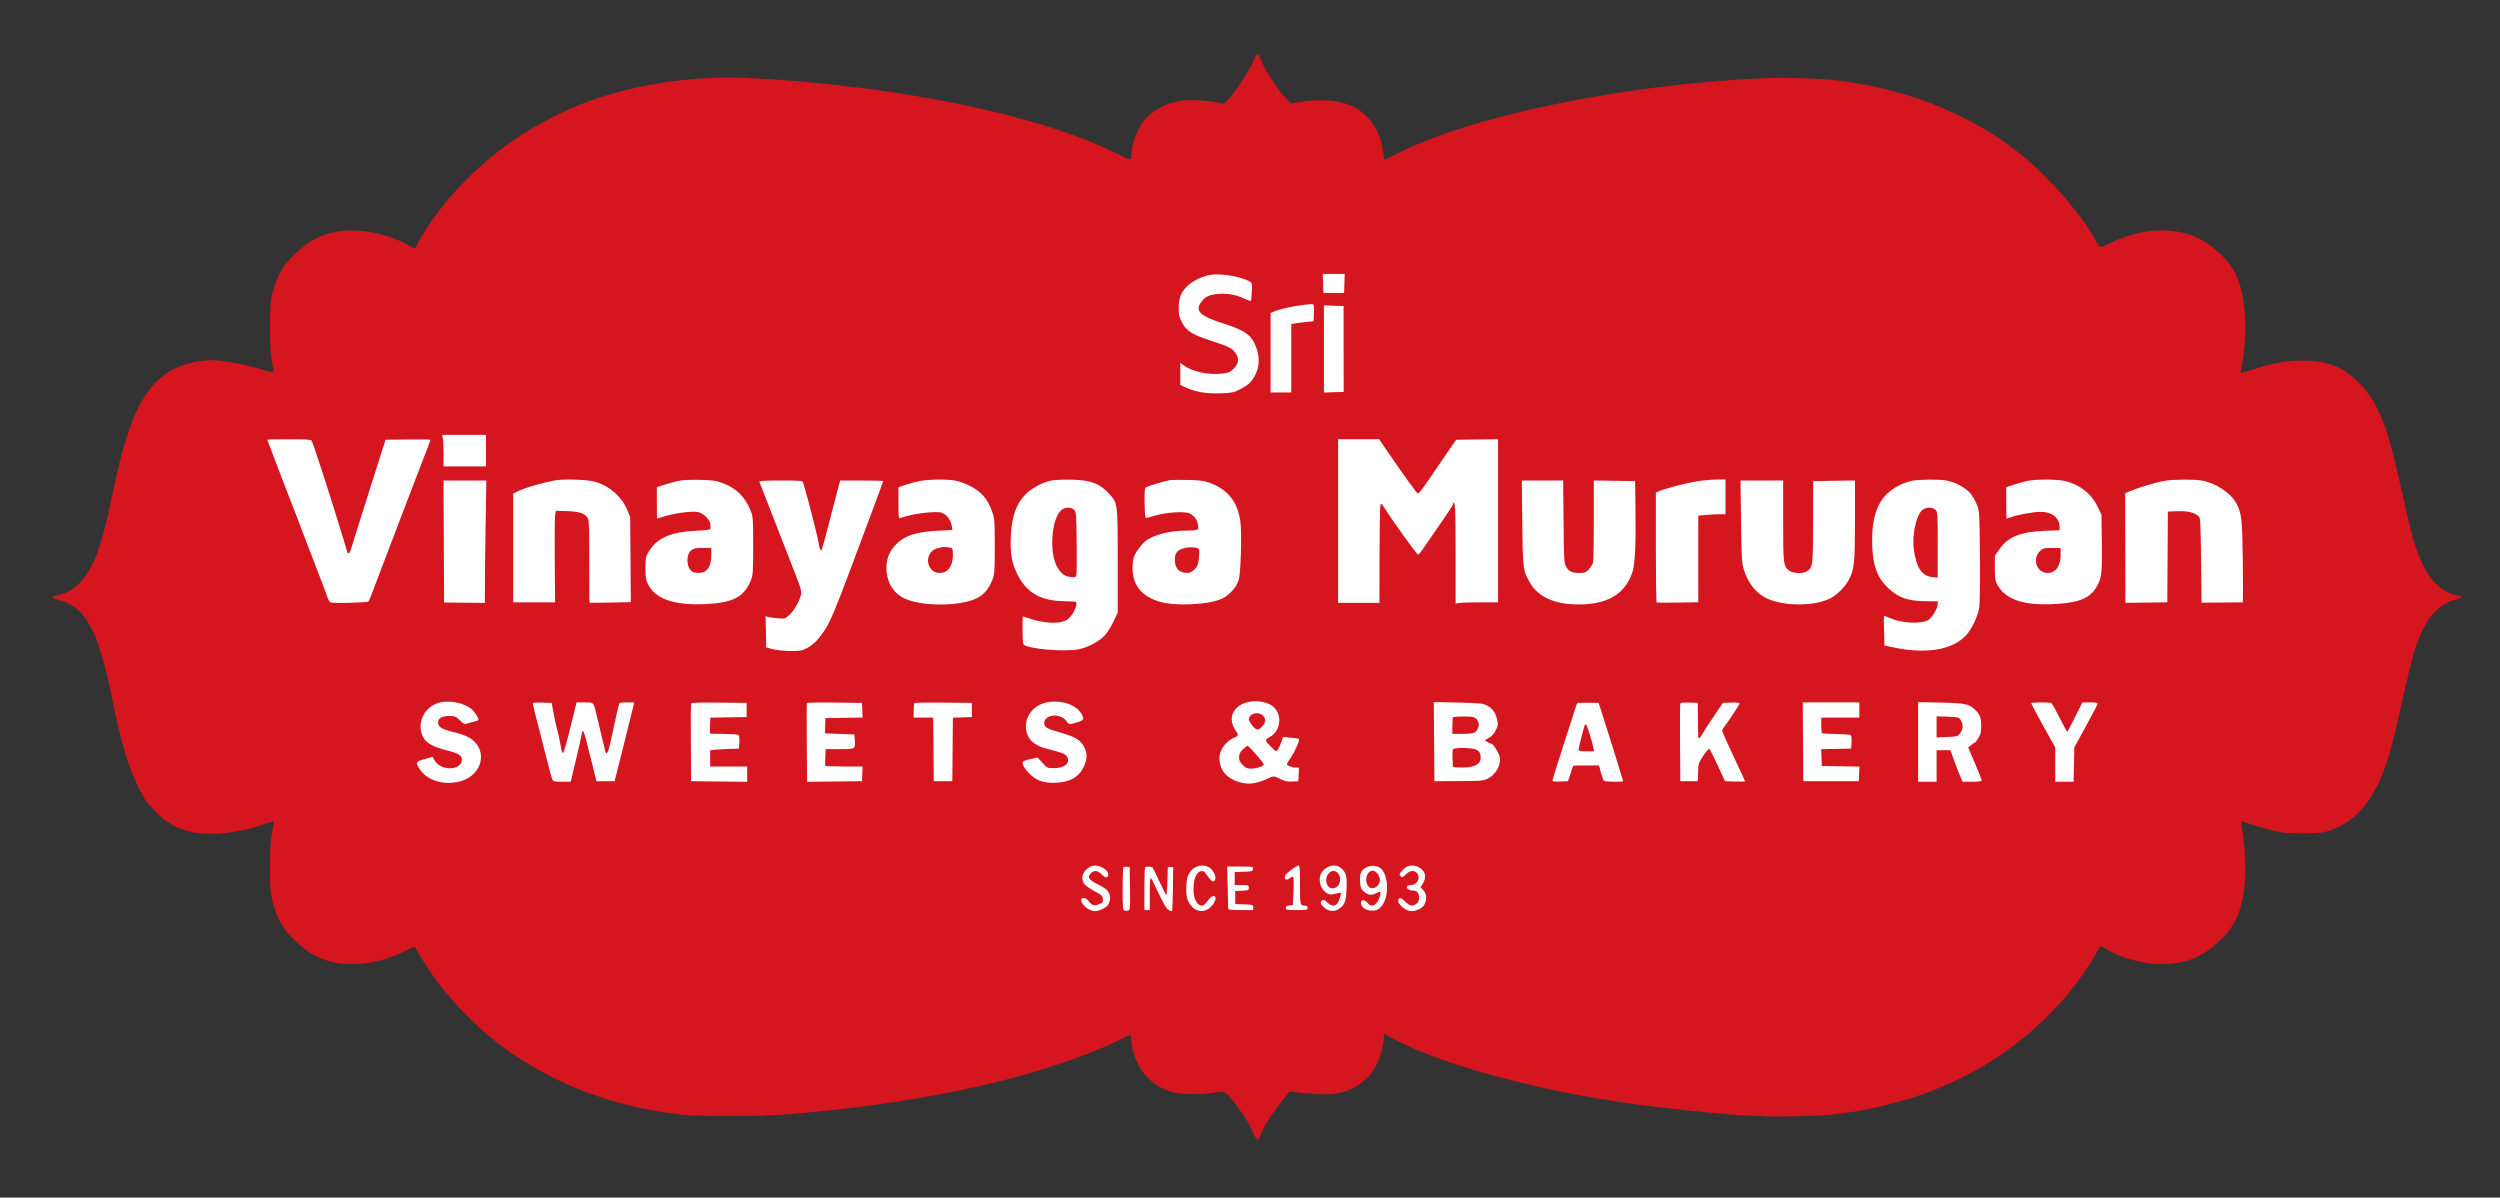
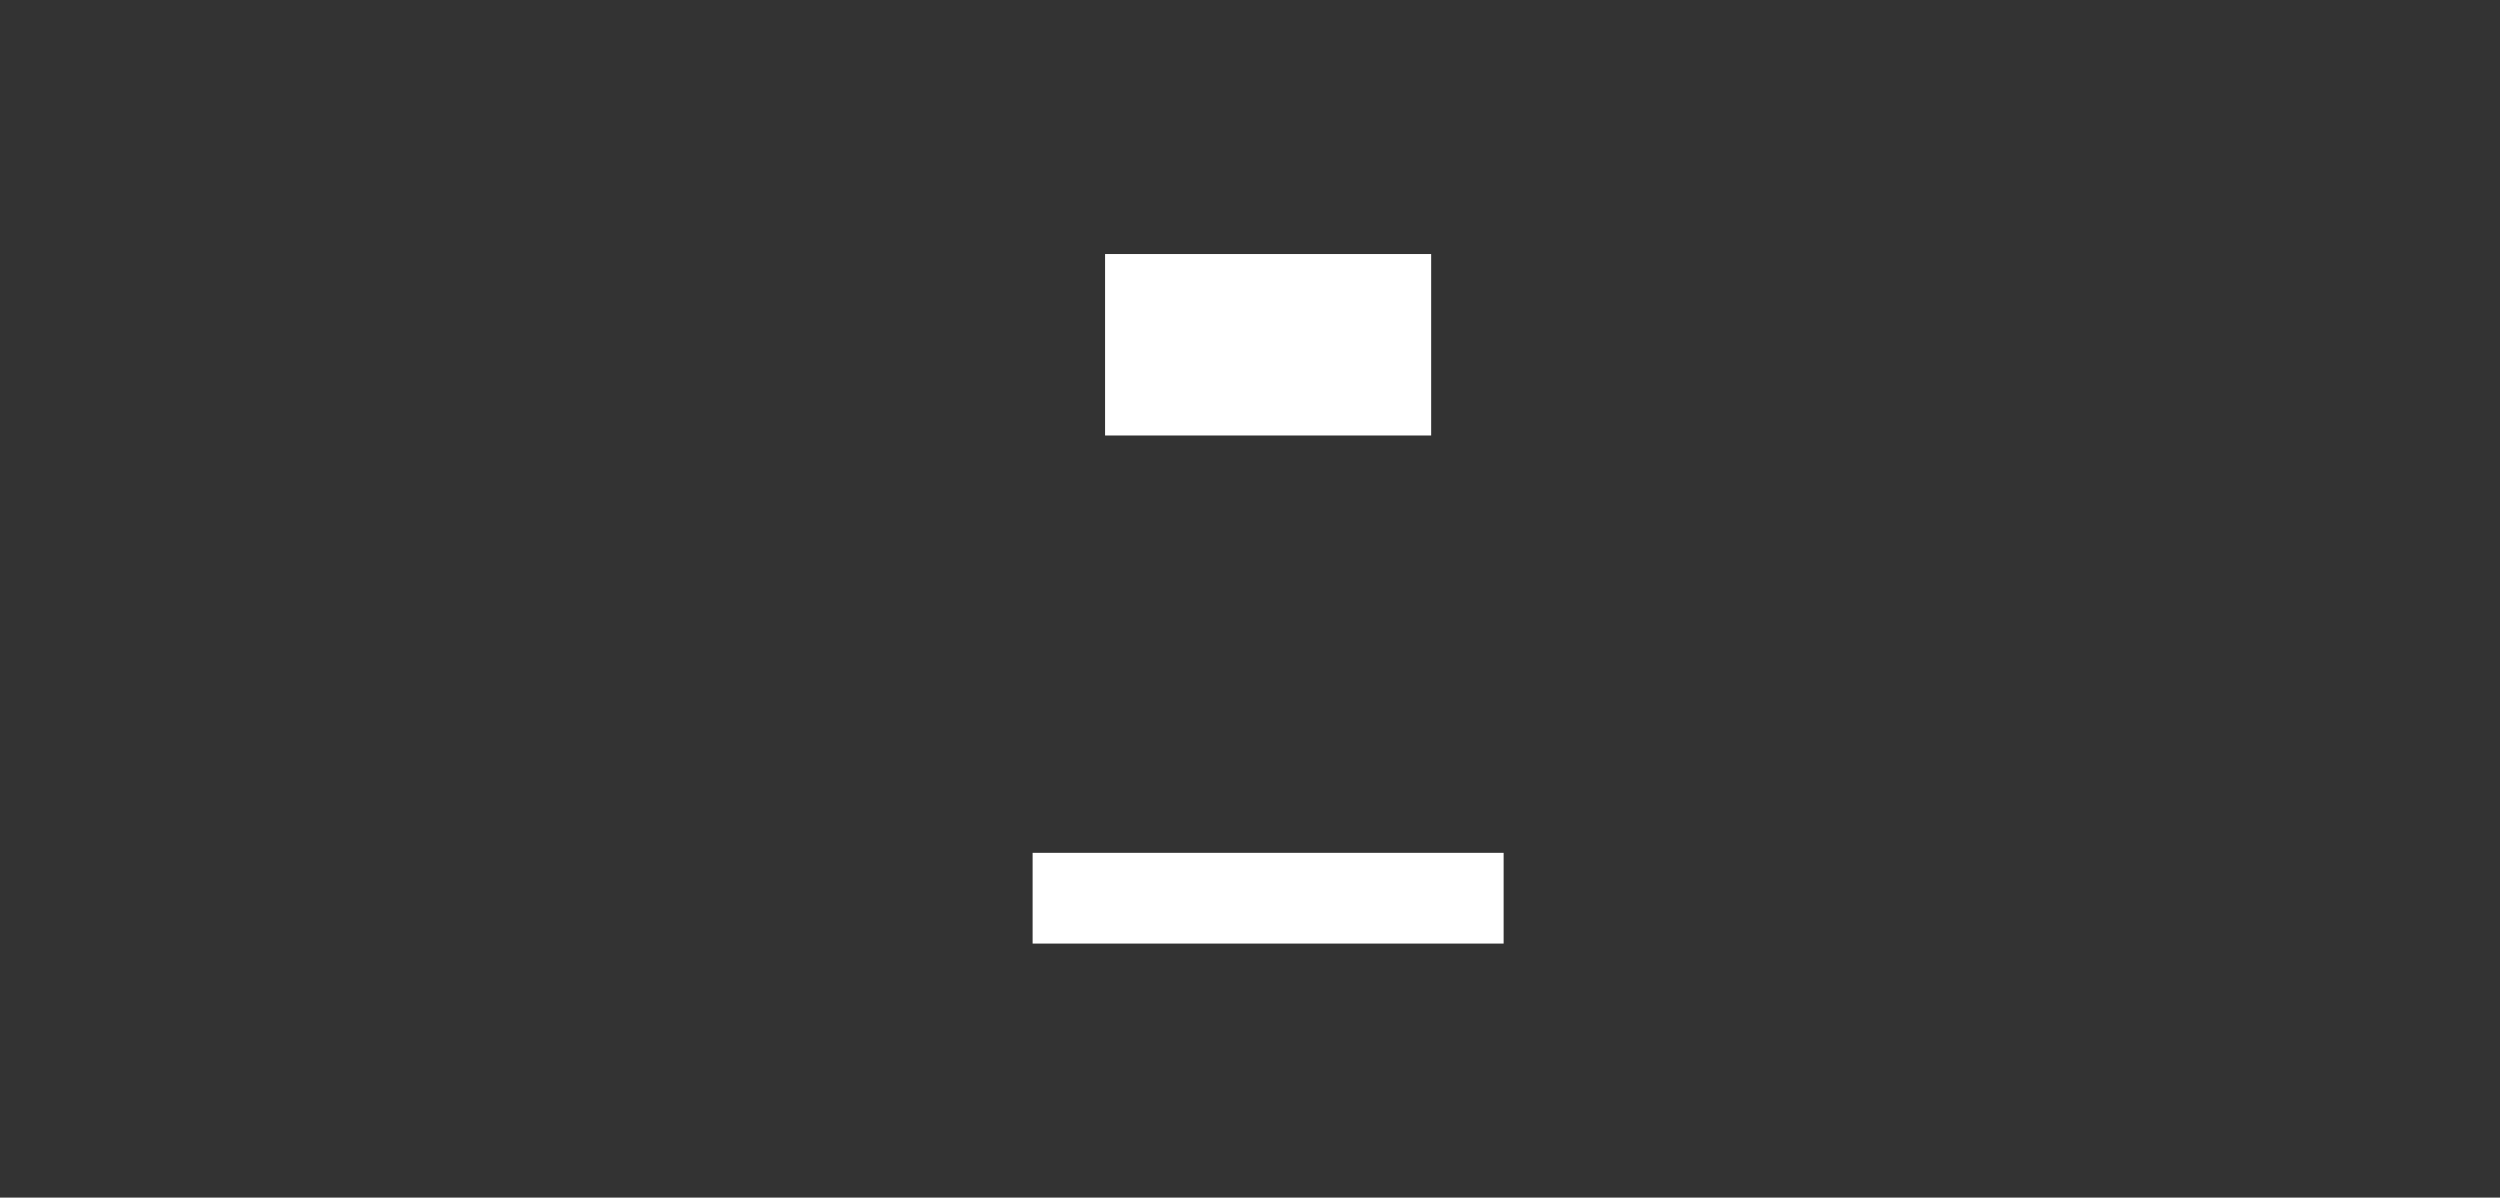
<svg xmlns="http://www.w3.org/2000/svg" width="334" height="160" viewBox="0 0 334 160" fill="none">
  <rect x="0" y="0" width="334" height="160" fill="#333333" stroke="none" />
-   <path d="M33.884 53.333H302.536V106.667H33.884V53.333Z" fill="white" />
  <path d="M137.957 113.939H200.884V126.061H137.957V113.939Z" fill="white" />
  <path d="M147.638 33.939H191.203V58.182H147.638V33.939Z" fill="white" />
-   <path fill-rule="evenodd" clip-rule="evenodd" d="M167.426 8.23C166.84 9.556 165.235 12.014 164.25 13.087L163.555 13.84L162.506 13.668C159.305 13.142 157.022 13.327 155.189 14.265C154.562 14.59 153.719 15.17 153.324 15.562C152.14 16.723 151.146 19.114 151.146 20.781C151.146 21.483 151.18 21.488 149.137 20.478C138.826 15.364 120.057 11.488 100.551 10.44C92.4 10.002 83.808 11.361 77.068 14.152C68.842 17.557 61.762 23.297 57.111 30.335C56.61 31.092 56.033 32.056 55.831 32.473L55.46 33.23L54.268 32.603C52.112 31.467 49.399 30.789 47.007 30.789C44.223 30.789 42.02 31.614 39.956 33.432C37.968 35.183 37.104 36.534 36.464 38.908C36.114 40.208 36.085 40.528 36.077 43.571C36.072 46.134 36.127 47.148 36.333 48.272C36.477 49.059 36.565 49.737 36.523 49.775C36.485 49.817 35.836 49.644 35.087 49.396C33.612 48.904 30.727 48.306 29.089 48.15C27 47.952 24.19 48.613 22.522 49.691C18.925 52.022 16.971 56.349 14.919 66.526C14.355 69.32 13.584 72.271 13.011 73.836C11.844 77.001 10.096 78.963 8.007 79.442C6.878 79.703 6.765 79.838 7.51 80.027C9.789 80.604 11.111 81.74 12.337 84.177C13.129 85.751 14.182 89.32 14.843 92.675C16.116 99.122 17.143 102.561 18.723 105.65C19.355 106.883 19.696 107.346 20.795 108.449C22.307 109.96 23.482 110.633 25.525 111.143C27.926 111.744 32.071 111.29 35.483 110.053C36.039 109.851 36.519 109.712 36.552 109.741C36.582 109.771 36.485 110.473 36.338 111.294C36.131 112.447 36.068 113.521 36.068 115.92C36.068 118.71 36.106 119.19 36.409 120.423C36.919 122.468 37.576 123.731 38.806 125.027C40.596 126.913 41.919 127.784 43.919 128.403C46.779 129.282 50.911 128.727 54.125 127.031C54.989 126.576 55.355 126.45 55.448 126.572C55.519 126.665 55.962 127.393 56.433 128.192C58.809 132.224 63.084 136.883 67.111 139.829C73.901 144.804 81.651 147.784 90.572 148.861C93.436 149.207 101.49 149.198 105.639 148.845C121.834 147.468 135.258 144.724 145.573 140.684C146.887 140.166 148.602 139.417 149.381 139.017C150.16 138.617 150.876 138.289 150.973 138.289C151.078 138.289 151.146 138.529 151.146 138.912C151.146 139.257 151.243 139.926 151.365 140.402C152.115 143.327 154.212 145.402 157.034 146C158.1 146.227 160.834 146.218 162.207 145.987C162.767 145.894 163.369 145.856 163.546 145.903C164.199 146.084 166.743 149.653 167.438 151.366C167.649 151.883 167.906 152.308 168.007 152.308C168.112 152.308 168.272 152.048 168.369 151.728C168.664 150.764 170.071 148.537 171.486 146.816L172.299 145.827L173.023 145.911C176.705 146.336 178.276 146.298 179.864 145.764C181.553 145.191 183.086 143.883 183.853 142.367C184.371 141.336 184.876 139.539 184.876 138.702C184.876 138.146 184.981 138.024 185.247 138.276C185.466 138.487 188.174 139.808 189.539 140.372C197.685 143.723 209.9 146.585 221.875 147.952C231.335 149.03 234.6 149.249 239.759 149.139C244.094 149.047 246.351 148.824 249.696 148.154C260.415 146.012 269.235 140.974 275.996 133.133C277.377 131.534 279.437 128.579 280.178 127.136C280.397 126.711 280.621 126.383 280.671 126.408C280.722 126.433 281.252 126.723 281.851 127.056C284.159 128.344 287.773 129.059 290.334 128.735C292.949 128.403 295.009 127.317 297.077 125.175C298.834 123.356 299.748 120.894 299.95 117.443C300.055 115.587 299.849 112.258 299.533 110.726C299.427 110.225 299.368 109.787 299.402 109.758C299.436 109.724 299.996 109.876 300.653 110.099C301.306 110.318 302.595 110.688 303.513 110.92C305.025 111.294 305.413 111.336 307.654 111.332C309.958 111.328 310.206 111.303 311.322 110.932C313.618 110.166 315.539 108.546 316.945 106.181C318.369 103.786 319.3 101.033 320.437 95.869C321.532 90.898 322.223 88.041 322.632 86.795C323.963 82.729 325.5 80.835 328.065 80.095C329.219 79.762 329.24 79.691 328.225 79.526C326.541 79.249 324.868 77.793 323.803 75.667C322.682 73.432 322.286 72.018 320.37 63.403C318.849 56.576 317.56 53.546 315.143 51.122C313.016 48.988 310.935 48.171 307.654 48.175C305.493 48.18 303.774 48.487 301.1 49.341C300.19 49.632 299.411 49.834 299.364 49.792C299.322 49.749 299.385 49.295 299.508 48.786C299.891 47.136 300.076 43.857 299.899 41.757C299.596 38.167 298.783 36.092 296.968 34.27C295.203 32.494 293.657 31.58 291.559 31.079C288.67 30.385 285.111 30.903 281.922 32.481C280.456 33.205 280.549 33.226 279.926 32.022C278.443 29.152 274.206 24.186 270.726 21.235C264.24 15.734 255.441 12.027 246.01 10.814C243.323 10.469 238.559 10.309 235.337 10.461C216.627 11.328 196.518 15.495 186.607 20.558C185.761 20.991 185.032 21.345 184.99 21.345C184.948 21.345 184.834 20.76 184.737 20.04C184.388 17.473 182.888 15.276 180.795 14.245C179.017 13.373 176.334 13.154 173.482 13.651L172.493 13.824L171.983 13.335C170.938 12.329 169.018 9.451 168.508 8.125C168.066 6.968 167.973 6.976 167.426 8.23ZM161.609 36.736C160.505 36.938 159.124 37.654 158.471 38.365C157.725 39.177 157.481 39.867 157.472 41.185C157.468 42.043 157.54 42.346 157.906 43.058C158.5 44.215 159.199 44.665 161.752 45.511C164.262 46.345 164.544 46.479 165.02 47.106C165.589 47.851 165.53 48.55 164.844 49.24C164.376 49.703 164.161 49.804 163.441 49.897C161.508 50.137 159.389 49.699 158.125 48.803L157.687 48.491V51.433L158.475 51.795C159.76 52.38 161.175 52.611 163.066 52.544C164.549 52.494 164.831 52.439 165.539 52.077C166.79 51.433 167.24 51.021 167.712 50.074C168.255 48.992 168.306 47.776 167.868 46.53C167.265 44.809 166.427 44.173 163.597 43.272C160.261 42.212 159.57 41.538 160.53 40.28C161.036 39.619 161.558 39.379 162.729 39.274C163.934 39.16 165.122 39.367 166.187 39.872C166.625 40.078 167.034 40.225 167.097 40.204C167.156 40.179 167.223 39.619 167.244 38.962C167.278 37.792 167.274 37.763 166.882 37.561C165.576 36.892 162.99 36.483 161.609 36.736ZM176.806 39.139H179.569L179.653 36.597H176.722L176.806 39.139ZM174.043 40.743C172.531 40.949 170.993 41.294 170.264 41.601L169.755 41.812V52.435H172.518V43.293L172.99 43.205C173.247 43.159 173.921 43.074 174.481 43.02L175.496 42.919L175.538 41.841C175.563 41.252 175.53 40.722 175.466 40.667C175.403 40.612 174.763 40.646 174.043 40.743ZM176.877 52.443L179.514 52.359L179.502 40.886L176.877 40.802V52.443ZM59.167 58.554C59.218 58.803 59.26 59.749 59.26 60.659V62.313H64.929V58.1H59.079L59.167 58.554ZM35.706 58.744C35.706 58.777 36.072 59.745 36.514 60.886C36.961 62.031 37.445 63.293 37.589 63.693C37.732 64.093 38.225 65.364 38.679 66.526C39.139 67.683 40.065 70.103 40.743 71.9C41.422 73.697 42.327 76.05 42.753 77.132C43.178 78.209 43.608 79.371 43.713 79.716C43.814 80.061 44.016 80.406 44.155 80.482C44.442 80.633 49.1 80.52 49.239 80.356C49.285 80.301 49.471 79.859 49.652 79.383C51.442 74.644 56.223 62.132 56.791 60.688C57.187 59.678 57.516 58.811 57.516 58.761C57.516 58.714 56.164 58.693 54.508 58.714L51.505 58.752L49.361 65.507C48.178 69.223 47.108 72.641 46.977 73.1C46.754 73.891 46.522 74.152 46.4 73.752L45.373 70.372C43.94 65.675 41.792 59.072 41.628 58.861C41.523 58.727 40.735 58.681 38.595 58.681C37.007 58.681 35.706 58.71 35.706 58.744ZM178.769 80.545H184.291L184.303 74.152C184.307 70.638 184.362 67.628 184.425 67.473C184.527 67.22 184.585 67.262 184.948 67.835C186.039 69.573 189.286 74.08 189.442 74.08C189.543 74.08 189.825 73.769 190.07 73.39C190.318 73.011 191.304 71.58 192.26 70.213C193.216 68.849 194.046 67.586 194.101 67.414C194.395 66.479 194.471 67.763 194.471 73.958V80.654L194.926 80.562C195.175 80.511 196.451 80.469 197.761 80.469H200.141V58.672L197.344 58.714L194.547 58.752L193.191 60.713C192.361 61.909 191.544 63.108 190.731 64.308C190.124 65.208 189.547 65.945 189.45 65.945C189.299 65.945 187.665 63.681 185.019 59.804L184.249 58.681H178.769V80.545ZM74.381 64.148C72.856 64.371 70.114 65.162 69.108 65.671L68.564 65.949V80.469H74.162L74.111 74.998C74.086 71.984 74.107 69.232 74.162 68.878L74.255 68.239L75.809 68.289C77.506 68.348 78.206 68.605 78.559 69.291C78.698 69.56 78.74 70.97 78.728 75.069C78.719 78.053 78.736 80.507 78.766 80.524C78.791 80.541 80.042 80.528 81.546 80.499L84.279 80.444L84.191 69.068L83.774 68.079C83.011 66.277 81.31 64.838 79.334 64.32C78.446 64.089 75.489 63.983 74.381 64.148ZM90.534 64.27C90.02 64.388 89.186 64.619 88.677 64.787L87.754 65.095V67.191C87.754 68.344 87.771 69.282 87.792 69.282C87.813 69.282 88.23 69.156 88.723 69C90.18 68.542 92.607 68.234 93.289 68.415C94.039 68.617 94.873 69.447 94.902 70.015C94.911 70.255 94.927 70.528 94.936 70.629C94.948 70.76 94.439 70.835 93.061 70.903C89.553 71.071 87.733 71.883 86.621 73.777C86.263 74.379 86.23 74.577 86.234 75.894C86.234 77.111 86.288 77.46 86.571 78.032C87.523 79.989 89.966 80.869 94.005 80.718C97.868 80.57 99.388 79.808 100.294 77.578C100.605 76.808 100.622 76.576 100.622 72.919C100.622 69.228 100.605 69.03 100.285 68.234C99.527 66.362 98.407 65.25 96.553 64.547C95.66 64.207 95.281 64.152 93.5 64.11C92.084 64.076 91.179 64.127 90.534 64.27ZM122.807 64.278C122.297 64.392 121.463 64.619 120.954 64.787L120.031 65.095V67.207C120.031 69.156 120.048 69.308 120.284 69.215C121.16 68.87 122.929 68.525 124.197 68.453C125.532 68.382 125.722 68.403 126.173 68.68C126.674 68.992 127.124 69.771 127.192 70.448L127.23 70.81L125.339 70.903C122.319 71.046 120.739 71.593 119.555 72.91C118.764 73.79 118.431 74.682 118.431 75.915C118.431 77.713 119.341 79.257 120.806 79.943C123.144 81.037 128.14 81.037 130.456 79.943C131.412 79.489 132.116 78.676 132.558 77.519C132.882 76.665 132.899 76.45 132.899 72.99C132.899 69.577 132.878 69.299 132.562 68.39C131.939 66.589 131.037 65.591 129.298 64.775C128.797 64.543 128.038 64.287 127.609 64.202C126.518 63.996 123.923 64.038 122.807 64.278ZM140.401 64.211C139.382 64.413 137.983 65.141 137.174 65.894C135.822 67.157 135.174 68.887 135.052 71.538C134.942 73.878 135.148 75.149 135.881 76.644C137.158 79.249 139.074 80.326 142.44 80.326C143.139 80.326 143.745 80.377 143.783 80.444C143.943 80.701 143.526 81.795 143.059 82.338C142.684 82.776 142.393 82.952 141.825 83.091C140.839 83.327 139.163 83.167 137.802 82.713C137.221 82.519 136.711 82.359 136.673 82.359C136.56 82.359 136.602 85.907 136.715 86.071C137.153 86.694 142.343 87.14 144.234 86.719C145.354 86.467 146.761 85.73 147.469 85.023C147.856 84.632 148.349 83.887 148.72 83.117L149.326 81.85V74.952C149.326 67.09 149.343 67.22 148.109 65.898C147.241 64.973 146.458 64.531 145.236 64.27C144.154 64.043 141.437 64.009 140.401 64.211ZM156.306 64.148C155.661 64.24 153.281 64.956 153.067 65.12C152.928 65.225 152.89 65.764 152.919 67.237C152.953 68.891 152.995 69.207 153.18 69.186C153.298 69.169 153.888 69.013 154.486 68.84C155.943 68.424 158.34 68.293 158.93 68.596C159.541 68.912 159.873 69.329 160.012 69.947C160.219 70.844 160.151 70.882 158.509 70.886C156.184 70.89 153.947 71.492 152.923 72.388C152.637 72.637 152.174 73.201 151.896 73.634C151.487 74.278 151.378 74.602 151.323 75.398C151.142 77.894 152.304 79.56 154.772 80.343C156.929 81.029 161.529 80.819 163.315 79.952C164.275 79.484 165.18 78.466 165.484 77.506C165.774 76.589 165.93 71.18 165.711 69.648C165.332 66.989 164.018 65.364 161.529 64.476C160.846 64.232 160.257 64.156 158.702 64.122C157.624 64.101 156.546 64.11 156.306 64.148ZM226.837 64.282C225.426 64.501 222.625 65.217 221.765 65.575L221.222 65.802V73.129C221.222 77.157 221.268 80.473 221.332 80.499C221.391 80.524 222.667 80.524 224.166 80.503L226.891 80.457V68.891L227.873 68.798C228.412 68.748 229.229 68.706 229.688 68.706H230.526V64.055L229.326 64.068C228.669 64.076 227.549 64.173 226.837 64.282ZM255.462 64.228C255.062 64.303 254.337 64.552 253.853 64.787C251.241 66.029 250.121 68.247 250.117 72.191C250.108 75.318 250.706 77.102 252.257 78.563C253.647 79.88 254.956 80.326 257.429 80.326H258.878L258.874 80.726C258.874 81.298 258.078 82.603 257.572 82.868C256.54 83.398 254 83.255 252.526 82.582C252.113 82.397 251.747 82.271 251.709 82.304C251.675 82.342 251.667 82.94 251.696 83.638C251.726 84.333 251.751 85.204 251.751 85.57V86.239L252.88 86.479C257.345 87.435 260.895 86.837 262.719 84.821C263.41 84.055 264.206 82.401 264.408 81.298C264.509 80.76 264.547 78.293 264.514 74.4C264.467 68.361 264.463 68.34 264.105 67.414C263.907 66.9 263.499 66.202 263.195 65.856C262.555 65.128 261.199 64.413 260.057 64.202C259.101 64.021 256.452 64.038 255.462 64.228ZM270.798 64.261C270.36 64.358 269.555 64.585 269.016 64.766L268.035 65.095V67.191C268.035 68.344 268.06 69.287 268.09 69.287C268.119 69.287 268.406 69.194 268.726 69.08C269.678 68.744 271.565 68.403 272.571 68.386C274.13 68.361 275.162 69.169 275.162 70.415V70.844L273.161 70.92C269.918 71.037 268.258 71.723 267.075 73.441L266.51 74.261V75.877C266.51 77.258 266.556 77.578 266.826 78.083C267.875 80.04 270.175 80.869 274.134 80.718C277.508 80.587 279.075 80.015 279.989 78.584C280.776 77.342 280.852 76.799 280.802 72.595L280.76 68.777L280.237 67.687C279.357 65.848 277.575 64.535 275.507 64.198C274.353 64.009 271.784 64.043 270.798 64.261ZM289.335 64.215C288.308 64.367 285.726 65.124 284.668 65.583L283.927 65.907L283.957 80.545L284.285 80.532C284.462 80.528 285.721 80.511 287.082 80.499L289.55 80.469L289.626 68.34L290.936 68.297C292.263 68.255 293.038 68.432 293.699 68.933C293.977 69.144 293.99 69.367 294.061 74.834L294.133 80.516L296.824 80.495C298.303 80.486 299.558 80.478 299.617 80.473C299.672 80.473 299.684 78.037 299.642 75.061C299.562 69.219 299.491 68.575 298.741 67.199C297.991 65.819 295.961 64.497 294.124 64.198C293.097 64.03 290.557 64.038 289.335 64.215ZM59.331 80.495L64.782 80.545L64.786 77.927C64.786 76.492 64.828 72.814 64.883 69.758L64.975 64.198H59.255L59.331 80.495ZM101.46 64.383C102.922 68.159 105.247 74.127 106.473 77.254C106.966 78.512 107.096 79.013 107.029 79.379C106.877 80.196 106.094 81.585 105.466 82.148C104.876 82.679 104.859 82.687 103.908 82.603C103.381 82.561 102.8 82.477 102.619 82.422L102.286 82.325L102.328 84.404L102.366 86.488L103.019 86.677C104.042 86.976 106.494 87.085 107.172 86.862C108.082 86.568 108.949 85.89 109.661 84.922C110.967 83.159 111.144 82.729 116.384 68.668C117.272 66.29 117.997 64.312 117.997 64.27C117.997 64.232 116.704 64.198 115.12 64.198H112.247L111.982 65.179C111.835 65.722 111.296 67.793 110.782 69.783C110.272 71.774 109.817 73.441 109.771 73.483C109.657 73.6 109.421 73.18 109.417 72.843C109.409 72.346 108.048 66.976 107.294 64.455C107.222 64.223 106.953 64.198 104.303 64.198C102.033 64.198 101.406 64.24 101.46 64.383ZM203.376 69.829C203.443 75.991 203.468 76.214 204.374 77.805C205.482 79.758 207.684 80.755 210.898 80.755C214.727 80.755 217.052 79.392 218.05 76.564C218.429 75.478 218.56 73.112 218.501 68.197L218.455 64.274L215.696 64.232L212.933 64.194V69.409C212.933 72.279 212.891 74.834 212.84 75.09C212.789 75.343 212.537 75.776 212.28 76.05C211.846 76.509 211.741 76.547 210.949 76.547C209.98 76.547 209.576 76.34 209.192 75.633C208.969 75.221 208.935 74.543 208.889 69.686L208.839 64.198H203.312L203.376 69.829ZM232.603 69.611C232.658 74.139 232.708 75.166 232.919 75.894C233.479 77.856 234.591 79.282 236.099 79.968C238.403 81.025 242.417 81.008 244.532 79.939C245.437 79.48 246.473 78.441 247 77.46C247.733 76.088 247.821 75.242 247.825 69.463V64.194L245.029 64.232L242.232 64.274L242.223 69.72C242.219 75.621 242.202 75.76 241.398 76.324C240.892 76.677 239.532 76.622 239.035 76.235C238.256 75.621 238.23 75.419 238.23 69.581V64.198H232.531L232.603 69.611ZM141.707 68.234C140.451 69.484 140.178 73.857 141.231 75.726C141.757 76.656 142.212 76.997 143.05 77.09C143.657 77.161 143.724 77.136 143.8 76.82C143.851 76.631 143.867 74.67 143.846 72.46C143.804 68.748 143.779 68.42 143.526 68.138C143.105 67.675 142.221 67.721 141.707 68.234ZM256.713 68.247C255.946 69.072 255.437 71.644 255.689 73.432C256.035 75.865 256.772 76.963 258.141 77.098L258.878 77.165V72.788C258.878 68.609 258.865 68.398 258.587 68.121C258.128 67.666 257.201 67.725 256.713 68.247ZM125.195 73.26C124.159 73.571 123.679 74.716 124.172 75.675C124.471 76.252 124.943 76.547 125.558 76.547C126.623 76.547 127.301 75.633 127.301 74.19C127.301 73.247 127.297 73.243 126.846 73.154C126.232 73.028 125.878 73.053 125.195 73.26ZM158.34 73.201C157.304 73.441 156.959 73.84 156.959 74.804C156.959 75.928 157.552 76.547 158.627 76.547C159.241 76.547 159.966 75.873 160.08 75.2C160.248 74.19 160.273 73.542 160.16 73.352C160.021 73.129 159.014 73.045 158.34 73.201ZM92.324 73.542C91.583 74.177 91.722 75.957 92.543 76.399C92.699 76.479 93.04 76.547 93.306 76.547C94.447 76.543 95.024 75.751 95.024 74.19V73.209H93.87C92.872 73.209 92.661 73.251 92.324 73.542ZM272.542 73.622C271.464 74.699 272.108 76.547 273.561 76.547C274.648 76.547 275.305 75.617 275.305 74.085V73.209H274.13C273.035 73.209 272.929 73.234 272.542 73.622ZM58.636 93.887C56.619 94.455 55.599 96.707 56.543 98.499C56.964 99.291 57.865 99.783 59.807 100.28C61.357 100.68 61.766 100.957 61.703 101.585C61.559 102.973 58.902 103.003 58.089 101.627L57.79 101.122L56.838 101.387C55.557 101.74 55.502 101.816 55.978 102.62C56.952 104.278 59.34 105.015 61.593 104.354C64.07 103.63 65.06 101.016 63.539 99.24C62.975 98.579 62.153 98.192 60.355 97.742C58.99 97.401 58.531 97.102 58.531 96.547C58.531 95.957 59.036 95.65 60.001 95.659C60.793 95.663 60.894 95.701 61.437 96.231C61.989 96.77 62.048 96.791 62.495 96.639C62.752 96.547 63.177 96.433 63.438 96.378C63.699 96.328 63.91 96.218 63.91 96.143C63.91 95.873 63.501 95.217 63.088 94.825C62.136 93.92 60.064 93.487 58.636 93.887ZM139.849 93.84C137.697 94.27 136.475 96.42 137.326 98.293C137.709 99.139 138.543 99.699 139.984 100.069C141.985 100.587 142.296 100.705 142.524 101.054C143.076 101.892 142.292 102.624 140.847 102.624C139.917 102.624 139.917 102.624 139.276 101.917L138.632 101.206L137.785 101.387C137.318 101.488 136.85 101.618 136.749 101.681C136.425 101.883 136.728 102.536 137.52 103.344C138.396 104.244 139.289 104.59 140.738 104.585C142.777 104.581 144.099 103.895 144.756 102.506C145.274 101.42 145.295 100.68 144.84 99.792C144.377 98.887 143.627 98.424 141.766 97.898C139.836 97.35 139.512 97.165 139.512 96.614C139.512 95.398 141.749 95.225 142.507 96.382C142.789 96.808 142.89 96.816 143.943 96.492C144.84 96.218 144.908 96.063 144.457 95.322C143.716 94.106 141.736 93.47 139.849 93.84ZM166.347 93.908C164.62 94.522 164.064 96.037 165.029 97.498C165.488 98.184 165.484 98.31 165.008 98.491C163.833 98.942 162.919 100.154 162.919 101.277C162.919 103.117 164.199 104.358 166.41 104.661C167.198 104.771 168.217 104.556 169.241 104.072C170.176 103.63 170.18 103.63 171.077 104.085C171.654 104.379 171.979 104.447 172.636 104.413L173.461 104.367L173.546 102.553H173.112C172.623 102.553 171.937 102.283 171.937 102.094C171.937 102.022 172.189 101.593 172.501 101.134C173.044 100.335 173.672 98.862 173.529 98.723C173.491 98.685 173.002 98.609 172.442 98.554L171.427 98.457L171.178 99.16C171.044 99.547 170.833 99.994 170.715 100.154C170.505 100.44 170.483 100.431 169.898 99.863C168.95 98.954 168.925 98.832 169.599 98.491C171.073 97.738 171.376 95.587 170.163 94.459C169.363 93.714 167.607 93.457 166.347 93.908ZM71.18 93.996C71.18 94.089 71.483 95.318 71.85 96.728C72.271 98.348 72.688 99.973 73.092 101.597C73.412 102.872 73.732 104.03 73.812 104.177C73.93 104.396 74.141 104.442 75.097 104.442H76.243L76.908 101.673C77.275 100.149 77.62 98.647 77.671 98.327C77.869 97.094 77.919 97.224 79.073 101.9L79.684 104.367H82.11L83.319 99.573C83.98 96.938 84.57 94.569 84.625 94.308L84.726 93.836H83.778C83.256 93.836 82.797 93.891 82.755 93.958C82.662 94.11 82.169 96.235 81.664 98.693C81.276 100.558 81.015 101.063 80.842 100.276C80.796 100.048 80.59 99.211 80.392 98.411C80.189 97.612 79.899 96.404 79.747 95.726C79.301 93.765 79.364 93.836 78.109 93.836H77.03L76.192 97.254C75.691 99.282 75.287 100.65 75.198 100.621C75.114 100.591 74.966 100.078 74.874 99.48C74.781 98.878 74.592 98.003 74.453 97.527C74.314 97.056 74.09 96.046 73.956 95.288L73.707 93.908L72.443 93.866C71.546 93.836 71.18 93.874 71.18 93.996ZM92.329 94.017C92.291 94.118 92.274 96.488 92.295 99.287L92.333 104.367L96.077 104.409L99.822 104.447V102.405H94.877V101.391C94.877 100.831 94.877 100.326 94.877 100.263C94.877 100.204 95.745 100.124 96.806 100.082L98.731 100.01L98.777 99.152C98.807 98.563 98.76 98.255 98.63 98.175C98.525 98.108 97.648 98.053 96.684 98.049C95.719 98.049 94.902 98.024 94.868 97.99C94.835 97.957 94.826 97.468 94.856 96.904L94.902 95.877L97.324 95.835L99.75 95.797V93.908L96.073 93.87C93.205 93.84 92.383 93.87 92.329 94.017ZM107.795 93.933C107.77 94 107.766 96.391 107.787 99.249L107.825 104.447L111.493 104.409L115.162 104.367L115.246 102.405H112.778C111.418 102.405 110.285 102.359 110.255 102.3C110.23 102.237 110.23 101.715 110.259 101.134L110.314 100.082H112.188C114.32 100.082 114.286 100.107 114.189 98.765L114.143 98.121L110.217 97.978L110.268 95.941L115.246 95.865L115.162 93.908L111.506 93.862C109.493 93.836 107.825 93.87 107.795 93.933ZM122.167 93.929C122.112 93.984 122.066 94.442 122.066 94.952V95.869H124.677L124.757 104.367H127.23L127.306 95.882L129.845 95.797V93.908L126.055 93.87C123.97 93.849 122.222 93.874 122.167 93.929ZM191.636 104.367L194.833 104.358C197.74 104.35 198.094 104.32 198.7 104.051C199.783 103.567 200.566 102.224 200.372 101.189C200.259 100.6 199.488 99.358 199.231 99.358C199.126 99.358 198.89 99.249 198.704 99.122L198.367 98.887L198.928 98.575C199.307 98.365 199.597 98.045 199.833 97.565C200.153 96.921 200.17 96.799 200.014 96.13C199.799 95.192 199.391 94.632 198.637 94.245C198.089 93.967 197.731 93.929 194.796 93.866L191.556 93.794L191.636 104.367ZM210.7 93.958C210.671 94.013 210.578 94.282 210.49 94.564C210.405 94.842 209.677 97.098 208.872 99.577C208.068 102.056 207.411 104.169 207.411 104.27C207.411 104.404 207.684 104.442 208.447 104.413L209.483 104.367L209.824 103.352C210.014 102.792 210.17 102.317 210.17 102.3C210.17 102.279 210.949 102.262 211.901 102.262H213.628L213.889 103.243C214.036 103.782 214.222 104.27 214.306 104.329C214.479 104.451 216.858 104.484 216.858 104.367C216.858 104.278 214.217 95.831 213.838 94.707L213.569 93.908L212.162 93.887C211.387 93.874 210.73 93.908 210.7 93.958ZM224.486 94.013C224.448 94.114 224.432 96.488 224.453 99.287L224.491 104.367H226.82L226.862 103.159C226.9 101.993 226.929 101.913 227.578 100.941C228.029 100.259 228.298 99.977 228.395 100.074C228.475 100.154 228.972 101.155 229.503 102.296L230.463 104.367L231.803 104.409C232.54 104.434 233.142 104.421 233.142 104.379C233.142 104.341 232.456 102.856 231.617 101.079C230.775 99.303 230.088 97.75 230.088 97.632C230.088 97.515 230.181 97.317 230.291 97.191C230.67 96.757 232.418 94.11 232.418 93.967C232.418 93.882 231.959 93.84 231.297 93.866L230.177 93.908L228.896 95.797C228.193 96.837 227.511 97.898 227.384 98.159C227.144 98.638 226.904 98.777 226.879 98.449C226.87 98.348 226.854 97.287 226.841 96.088L226.82 93.908L225.691 93.866C224.865 93.836 224.541 93.874 224.486 94.013ZM240.922 104.367H248.335L248.377 103.39L248.424 102.414L245.909 102.376L243.394 102.334L243.31 100.09L245.315 100.053L247.32 100.01L247.362 99.152C247.387 98.643 247.341 98.255 247.248 98.197C247.16 98.142 246.296 98.083 245.323 98.066C244.35 98.045 243.504 97.999 243.436 97.961C243.373 97.919 243.319 97.435 243.319 96.879V95.869H248.407V93.836H240.846L240.922 104.367ZM256.258 104.442H258.73V100.229H260.58L261.06 101.572C261.321 102.313 261.687 103.26 261.873 103.681L262.205 104.442H263.44C264.118 104.442 264.707 104.388 264.75 104.324C264.787 104.257 264.4 103.23 263.882 102.035L262.947 99.863L263.347 99.539C263.566 99.358 263.793 99.211 263.848 99.211C263.907 99.211 264.118 98.929 264.324 98.579C264.619 98.074 264.691 97.759 264.691 96.976C264.691 95.911 264.509 95.431 263.869 94.825C263.035 94.034 262.555 93.933 259.278 93.866L256.258 93.803V104.442ZM271.379 93.967C271.379 94.043 272.1 95.398 272.98 96.984L274.576 99.863V102.153L274.58 104.442H277.032L277.125 99.863L278.687 97.01C279.547 95.44 280.25 94.085 280.25 93.996C280.25 93.895 279.875 93.836 279.231 93.836H278.211L277.234 95.797C276.695 96.875 276.223 97.759 276.181 97.759C276.139 97.759 275.684 96.925 275.17 95.907C274.661 94.888 274.168 94.005 274.083 93.946C273.852 93.794 271.379 93.811 271.379 93.967ZM167.169 95.516C166.992 95.638 166.844 95.886 166.844 96.063C166.844 96.463 167.653 97.468 167.977 97.468C168.373 97.468 169.026 96.728 169.026 96.277C169.026 95.431 167.931 94.981 167.169 95.516ZM194.13 95.823C194.075 95.873 194.033 96.399 194.033 96.984V98.049H195.352C196.076 98.049 196.796 97.982 196.948 97.898C197.386 97.666 197.689 96.968 197.533 96.555C197.26 95.827 197.015 95.726 195.575 95.726C194.833 95.726 194.185 95.768 194.13 95.823ZM258.73 98.512L260.125 98.462C261.388 98.415 261.548 98.377 261.801 98.066C262.311 97.439 262.336 96.719 261.877 96.088C261.692 95.835 261.46 95.789 260.196 95.747L258.73 95.697V98.512ZM211.711 96.9C211.509 97.502 210.898 99.939 210.898 100.137C210.898 100.335 211.079 100.372 211.934 100.372H212.966L212.899 99.973C212.781 99.282 212.057 96.968 211.918 96.829C211.833 96.745 211.753 96.77 211.711 96.9ZM166.031 100.141C165.648 100.524 165.539 100.755 165.539 101.172C165.539 101.589 165.648 101.82 166.031 102.203C166.448 102.62 166.625 102.696 167.16 102.687C167.872 102.675 168.765 102.393 168.845 102.157C168.904 101.98 166.878 99.648 166.667 99.648C166.587 99.648 166.305 99.867 166.031 100.141ZM194.096 100.133C194.054 100.242 194.037 100.81 194.063 101.404L194.105 102.481L194.833 102.527C196.737 102.649 197.816 102.195 197.816 101.265C197.816 100.633 197.681 100.389 197.222 100.149C196.666 99.863 194.202 99.85 194.096 100.133ZM145.759 115.747C144.651 116.239 144.255 117.388 144.933 118.171C145.114 118.386 145.717 118.794 146.277 119.089C147.187 119.569 147.296 119.674 147.338 120.099C147.38 120.524 147.33 120.595 146.854 120.793C146.205 121.063 145.864 120.97 145.468 120.415C145.11 119.914 144.457 119.813 144.457 120.255C144.457 120.877 145.502 121.728 146.264 121.728C146.82 121.728 147.755 121.307 147.991 120.953C148.357 120.393 148.404 119.808 148.13 119.257C147.928 118.861 147.62 118.626 146.711 118.171C145.43 117.532 145.22 117.191 145.754 116.652C146.176 116.231 146.656 116.282 147.144 116.791C147.599 117.262 147.911 117.342 148.033 117.018C148.324 116.26 146.681 115.339 145.759 115.747ZM159.562 115.957C158.782 116.475 158.488 117.224 158.488 118.676C158.488 119.682 158.551 120.027 158.82 120.537C159.427 121.673 160.535 122.031 161.482 121.399C162.017 121.042 162.51 120.221 162.384 119.897C162.236 119.51 161.811 119.699 161.352 120.347C161.099 120.709 160.775 121.004 160.631 121.004C159.831 121.004 159.343 119.88 159.465 118.344C159.557 117.216 159.886 116.534 160.408 116.404C160.733 116.324 160.855 116.378 161.099 116.715C161.836 117.738 162.005 117.881 162.236 117.683C162.636 117.355 162.156 116.202 161.47 115.848C160.863 115.532 160.134 115.574 159.562 115.957ZM172.573 116.164C171.76 116.778 171.65 116.909 171.646 117.262C171.642 117.586 172.046 117.59 172.4 117.271C172.556 117.127 172.716 117.085 172.779 117.165C172.842 117.237 172.859 118.117 172.813 119.114L172.733 120.928L172.261 120.974C171.907 121.008 171.789 121.092 171.789 121.303C171.789 121.564 171.903 121.585 173.242 121.585C174.599 121.585 174.696 121.564 174.696 121.294C174.696 121.105 174.599 121.004 174.418 121.004C173.68 121.004 173.68 121.004 173.68 118.226C173.68 116.134 173.643 115.629 173.482 115.629C173.373 115.629 172.964 115.869 172.573 116.164ZM177.151 115.983C176.507 116.42 176.233 117.039 176.338 117.835C176.435 118.537 176.814 119.106 177.379 119.383C177.707 119.543 177.897 119.548 178.423 119.4C178.777 119.299 179.097 119.249 179.135 119.287C179.232 119.383 178.954 120.267 178.697 120.659C178.385 121.134 177.859 121.096 177.307 120.558C176.945 120.204 176.81 120.149 176.646 120.288C176.342 120.541 176.393 120.755 176.861 121.206C177.459 121.778 178.255 121.854 178.912 121.408C179.657 120.907 179.838 120.41 179.906 118.71C179.973 117.035 179.843 116.551 179.173 115.987C178.609 115.511 177.846 115.511 177.151 115.983ZM182.593 115.856C181.839 116.239 181.637 116.681 181.704 117.771C181.759 118.617 181.814 118.76 182.231 119.131C182.749 119.594 183.284 119.661 183.857 119.333C184.055 119.219 184.27 119.122 184.329 119.118C184.548 119.11 184.425 119.783 184.105 120.347C183.688 121.084 183.158 121.197 182.724 120.646C182.345 120.166 181.822 120.145 181.822 120.612C181.822 121.193 182.467 121.656 183.276 121.656C183.861 121.656 184.059 121.58 184.434 121.227C185.588 120.12 185.609 117.026 184.472 116.016C184.051 115.642 183.162 115.566 182.593 115.856ZM187.989 115.768C187.82 115.835 187.509 116.101 187.29 116.361C186.927 116.787 186.915 116.854 187.117 117.06C187.323 117.262 187.391 117.241 187.825 116.82C188.368 116.29 188.92 116.214 189.286 116.618C189.838 117.228 189.358 118.243 188.52 118.243C188.284 118.243 188.048 118.31 187.997 118.394C187.833 118.655 188.233 118.967 188.726 118.967C189.316 118.967 189.585 119.278 189.585 119.943C189.585 120.305 189.484 120.541 189.248 120.73C188.751 121.13 188.334 121.063 187.782 120.494C187.252 119.947 186.948 119.855 186.818 120.204C186.62 120.718 187.761 121.728 188.541 121.728C189.295 121.728 190.124 121.286 190.343 120.768C190.659 120.015 190.596 119.404 190.162 118.95L189.783 118.554L190.091 118.053C190.259 117.78 190.398 117.363 190.398 117.132C190.398 116.075 189.08 115.326 187.989 115.768ZM150.084 115.861C150.03 115.92 149.979 117.224 149.979 118.76C149.979 121.214 150.009 121.564 150.219 121.643C150.35 121.694 150.581 121.698 150.733 121.648C150.99 121.568 151.003 121.391 150.965 118.702L150.927 115.844L150.556 115.802C150.354 115.776 150.143 115.806 150.084 115.861ZM152.987 115.869C152.932 115.924 152.89 117.229 152.89 118.773V121.585H153.614V119.375C153.614 117.809 153.66 117.212 153.77 117.321C153.858 117.409 154.334 118.352 154.831 119.421C155.493 120.831 155.842 121.42 156.125 121.576C156.335 121.698 156.542 121.757 156.584 121.715C156.626 121.673 156.681 120.335 156.702 118.744L156.74 115.844H156.015L155.973 117.696C155.952 118.714 155.88 119.548 155.821 119.548C155.758 119.548 155.358 118.782 154.933 117.843C154.507 116.904 154.094 116.054 154.014 115.953C153.863 115.764 153.151 115.705 152.987 115.869ZM164.018 118.424C164.06 119.88 164.09 121.189 164.085 121.328C164.085 121.555 164.258 121.585 165.758 121.585H167.426V121.227C167.426 120.877 167.392 120.869 166.229 120.827L165.029 120.785V119.042L165.939 118.996C166.794 118.958 166.844 118.933 166.844 118.596C166.844 118.255 166.806 118.243 165.901 118.243H164.957V116.509L166.153 116.467C167.274 116.429 167.358 116.404 167.4 116.101C167.447 115.776 167.43 115.772 165.699 115.772H163.951L164.018 118.424ZM177.471 116.736C176.882 117.481 177.223 118.676 178.023 118.676C178.828 118.676 179.312 117.683 178.891 116.888C178.545 116.231 177.918 116.164 177.471 116.736ZM182.753 116.715C182.252 117.477 182.61 118.685 183.335 118.672C183.945 118.664 184.484 117.952 184.333 117.359C184.076 116.336 183.229 115.991 182.753 116.715Z" fill="#D5161F" />
</svg>